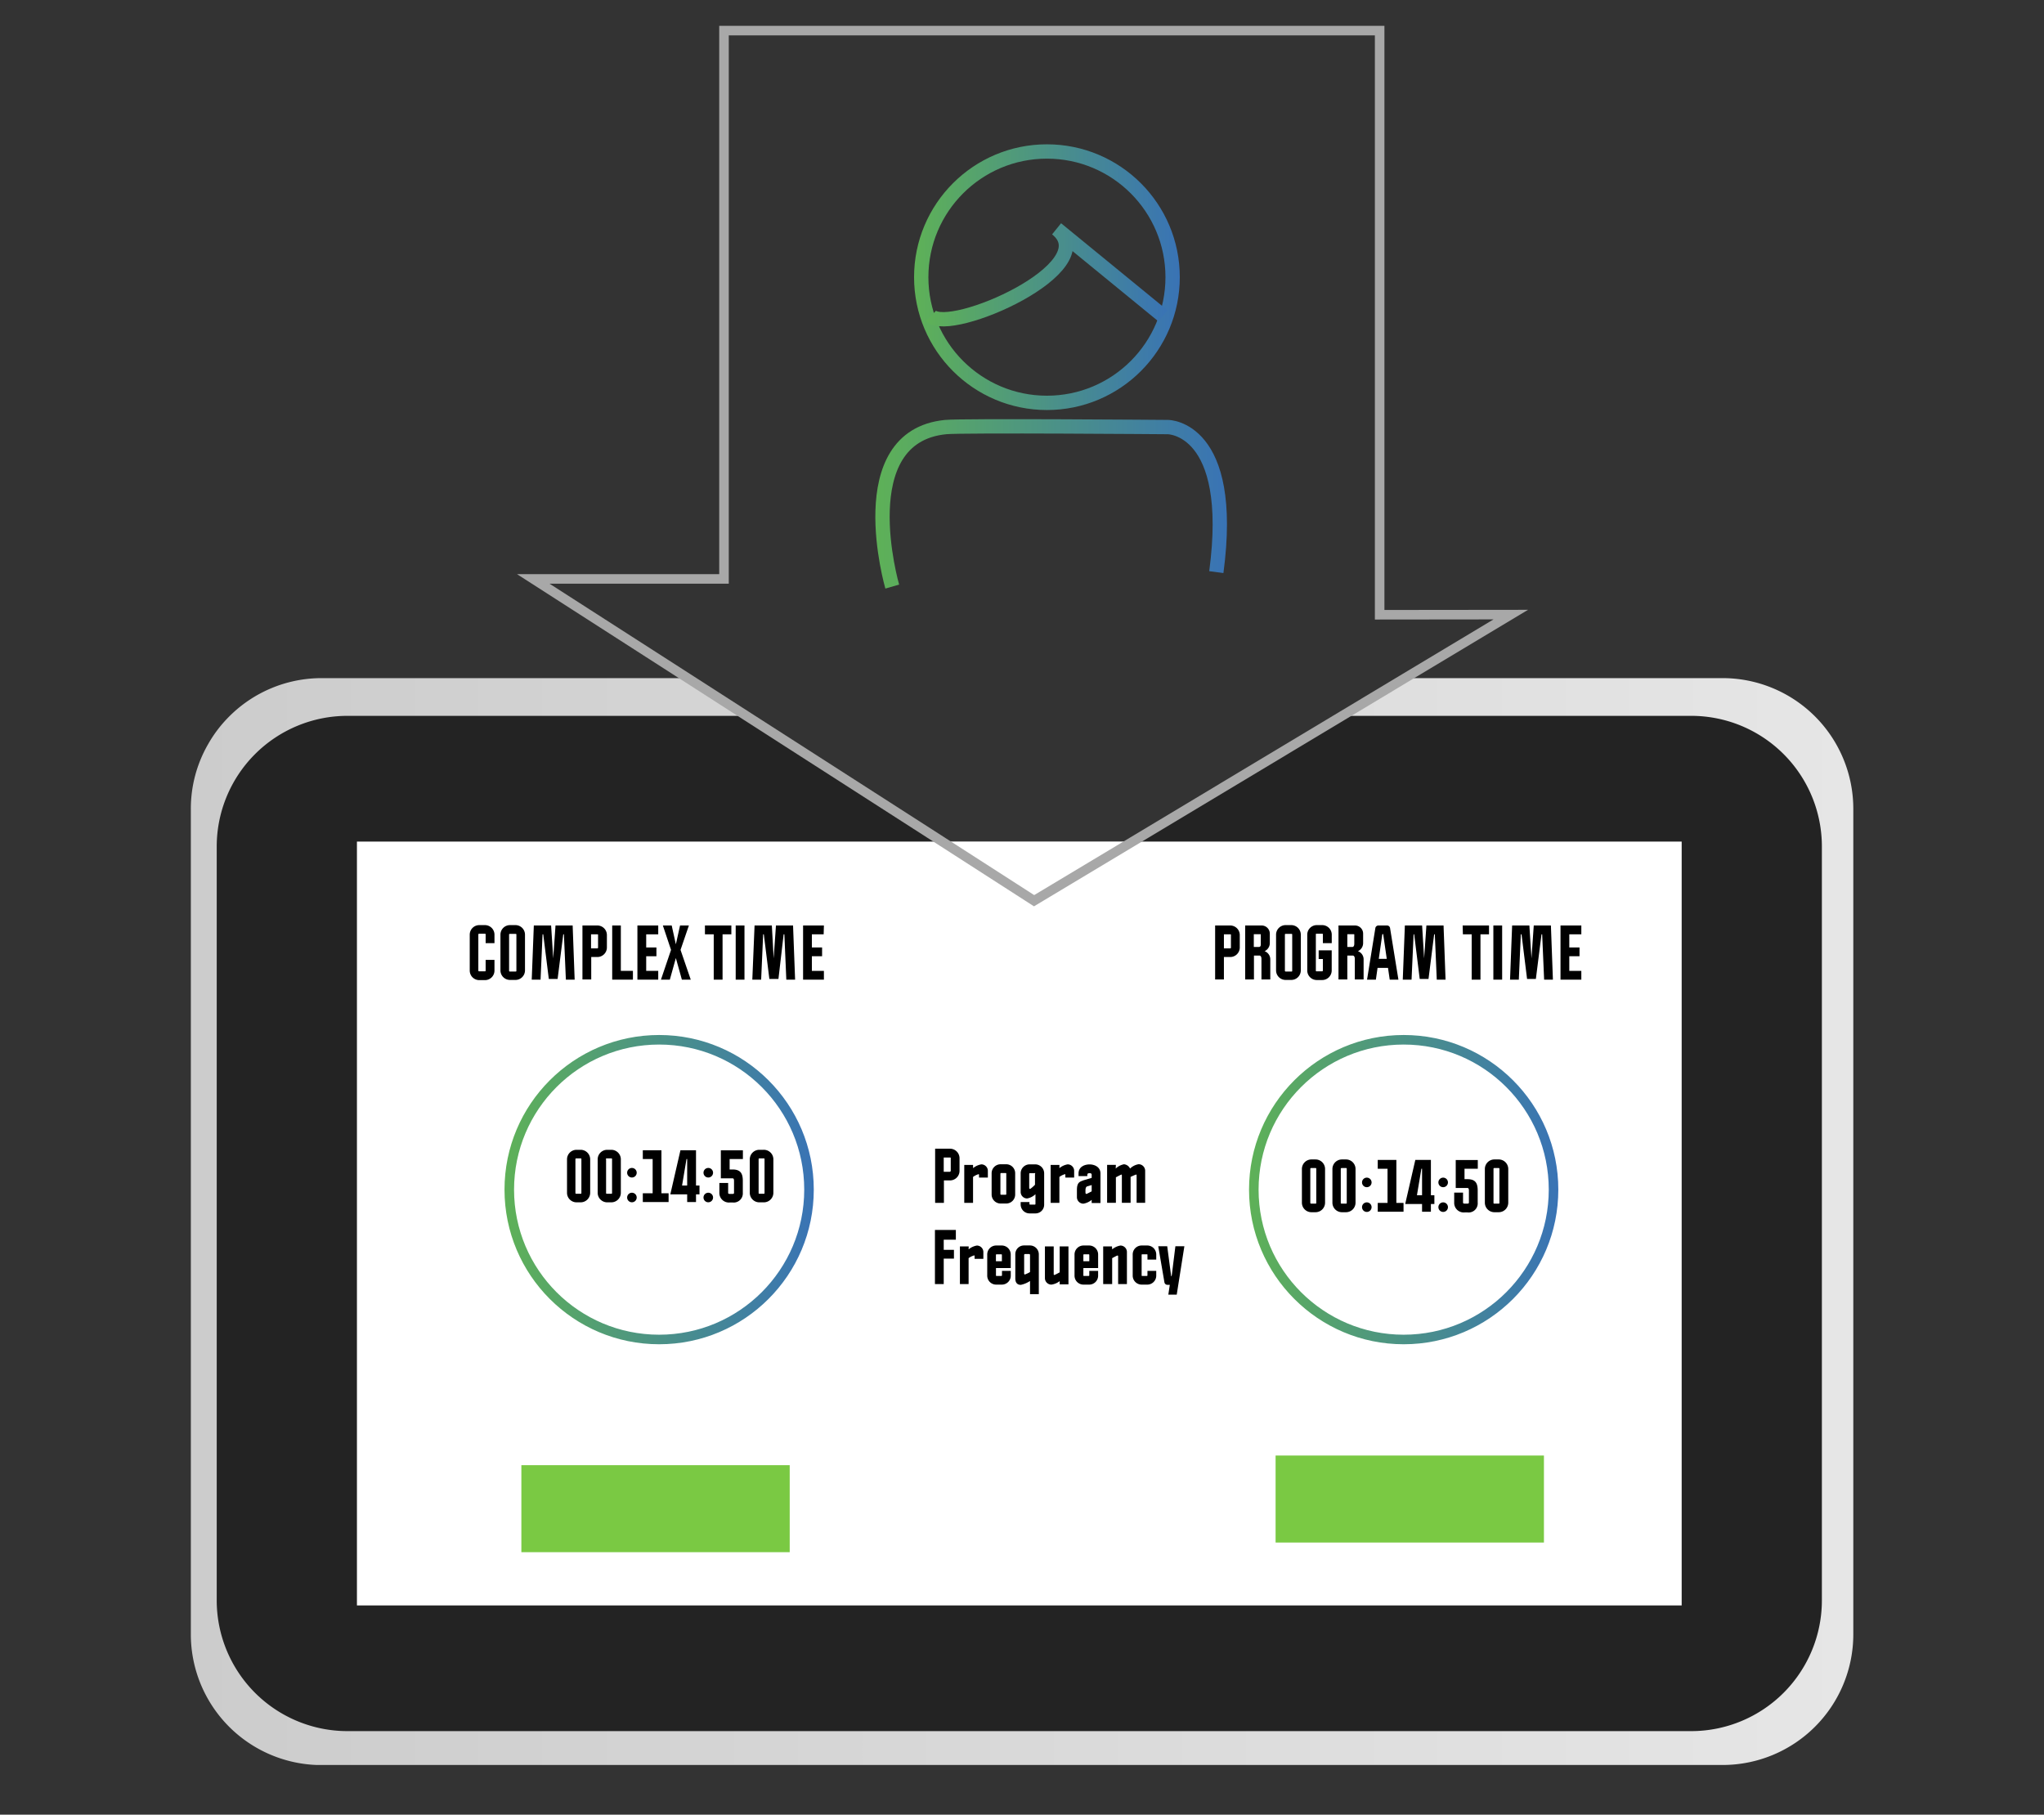
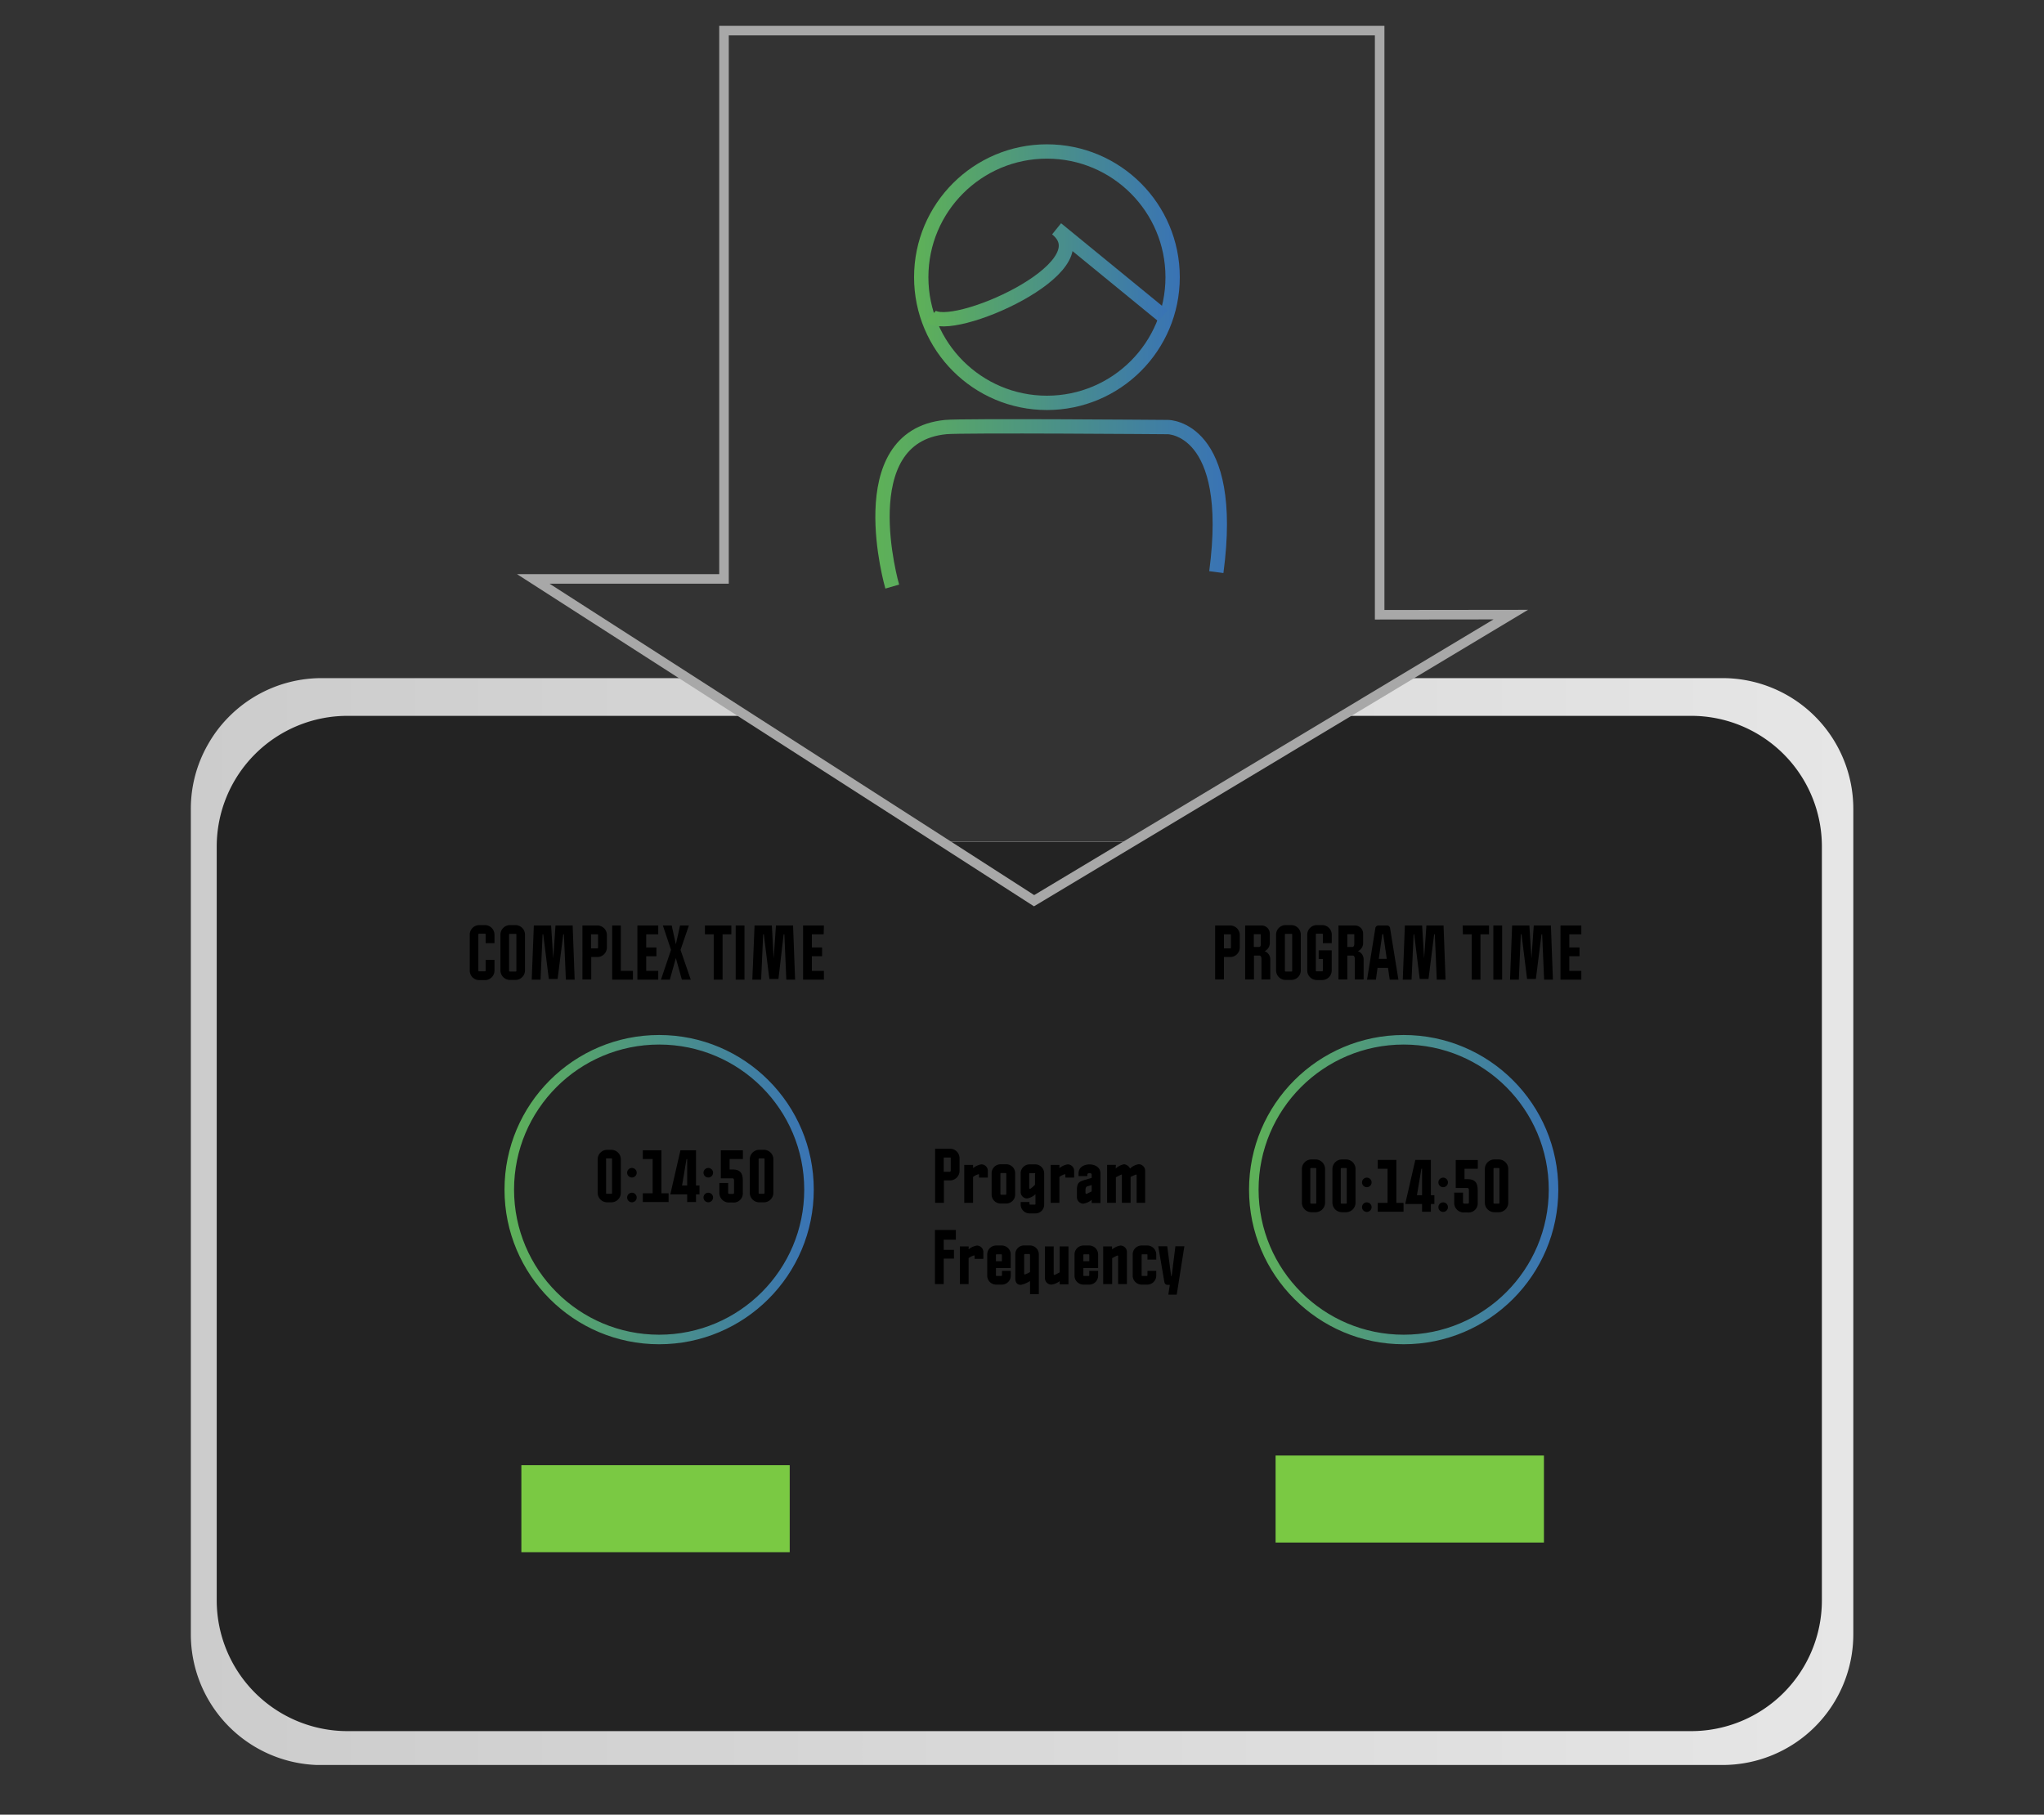
<svg xmlns="http://www.w3.org/2000/svg" xmlns:xlink="http://www.w3.org/1999/xlink" id="Layer_1" data-name="Layer 1" viewBox="0 0 428 380">
  <rect x="0" y="0" width="428" height="380" fill="#333333" stroke="none" />
  <defs>
    <style>.cls-1{fill:url(#linear-gradient);}.cls-2{fill:#232323;}.cls-3{fill:#fff;}.cls-10,.cls-4,.cls-5,.cls-7,.cls-8,.cls-9{fill:none;stroke-miterlimit:10;}.cls-4,.cls-5,.cls-7{stroke-width:2px;}.cls-4{stroke:url(#linear-gradient-2);}.cls-5{stroke:url(#linear-gradient-3);}.cls-6{fill:#7ac943;}.cls-7{stroke:#a8a8a8;}.cls-10,.cls-8,.cls-9{stroke-width:3px;}.cls-8{stroke:url(#linear-gradient-4);}.cls-9{stroke:url(#linear-gradient-5);}.cls-10{stroke:url(#linear-gradient-6);}</style>
    <linearGradient id="linear-gradient" x1="39.93" y1="255.81" x2="388.07" y2="255.81" gradientUnits="userSpaceOnUse">
      <stop offset="0" stop-color="#ccc" />
      <stop offset="1" stop-color="#e6e6e6" />
    </linearGradient>
    <linearGradient id="linear-gradient-2" x1="105.64" y1="249.11" x2="170.4" y2="249.11" gradientUnits="userSpaceOnUse">
      <stop offset="0" stop-color="#5eb157" />
      <stop offset="1" stop-color="#3973b5" />
    </linearGradient>
    <linearGradient id="linear-gradient-3" x1="261.54" y1="249.11" x2="326.31" y2="249.11" xlink:href="#linear-gradient-2" />
    <linearGradient id="linear-gradient-4" x1="183.28" y1="105.51" x2="256.88" y2="105.51" xlink:href="#linear-gradient-2" />
    <linearGradient id="linear-gradient-5" x1="191.4" y1="58.04" x2="247.05" y2="58.04" xlink:href="#linear-gradient-2" />
    <linearGradient id="linear-gradient-6" x1="193.86" y1="57.55" x2="244.47" y2="57.55" xlink:href="#linear-gradient-2" />
  </defs>
  <path class="cls-1" d="M388.07,169.4V342.21a27.37,27.37,0,0,1-27.38,27.38H67.31c-.35,0-.69,0-1,0a27.39,27.39,0,0,1-26.35-27.36V169.4a27.05,27.05,0,0,1,3.59-13.52,26.69,26.69,0,0,1,4.31-5.71A27.33,27.33,0,0,1,67.31,142H144l12.24,7.87,41,26.33h40l43.86-26.33L294.18,142h66.51A27.38,27.38,0,0,1,388.07,169.4Z" />
  <path class="cls-2" d="M381.49,177.26V335.13a27.38,27.38,0,0,1-27.36,27.37H72.76a27.39,27.39,0,0,1-27.38-27.37V177.26A27.38,27.38,0,0,1,72.76,149.9h83.49l41,26.33h40l43.86-26.33h73.07A27.36,27.36,0,0,1,381.49,177.26Z" />
-   <rect class="cls-3" x="74.74" y="176.23" width="277.39" height="159.95" />
  <circle class="cls-4" cx="138.02" cy="249.11" r="31.38" />
  <circle class="cls-5" cx="293.92" cy="249.11" r="31.38" />
  <path d="M100.36,193.72h1.13a2,2,0,0,1,2.05,2v1.78h-1.85v-1.78c0-.14,0-.2-.2-.2h-1.13c-.14,0-.2.06-.2.2v7.48c0,.14.06.2.2.2h1.18c.11,0,.15-.06.15-.2V201h1.85v2.24a2,2,0,0,1-2.05,2h-1.13a2,2,0,0,1-2-2v-7.48A2,2,0,0,1,100.36,193.72Z" />
  <path d="M106.79,193.72h1.14a2,2,0,0,1,2,2v7.48a2,2,0,0,1-2,2h-1.14a2,2,0,0,1-2-2v-7.48A2,2,0,0,1,106.79,193.72Zm0,9.72h1.14c.15,0,.2,0,.2-.2v-7.48c0-.16,0-.2-.2-.2h-1.14c-.15,0-.19,0-.19.2v7.48C106.6,203.4,106.64,203.44,106.79,203.44Z" />
  <path d="M115.84,200.69l.48-6.89h3.59l.42,11.34h-1.84l-.41-9.49h-.14L116.76,205h-1.84l-1.17-9.35h-.14l-.42,9.49h-1.85l.44-11.34h3.62Z" />
  <path d="M127.08,195.76v2.64a2,2,0,0,1-2,2h-1.28v4.7h-1.84V193.8H125A2,2,0,0,1,127.08,195.76Zm-1.85,2.64v-2.64c0-.06,0-.11-.12-.11h-1.35v2.94H125C125.19,198.59,125.23,198.55,125.23,198.4Z" />
  <path d="M130,203.3h2.53v1.84h-4.34V193.8H130Z" />
  <path d="M137.83,195.65h-2.52v2.75h2.14v1.84h-2.14v3.06h2.52v1.84h-4.36V193.8h4.36Z" />
  <path d="M142.78,205.14l-1.26-4.52-1.26,4.52H138.4l2.11-6.23-1.71-5.11h1.85l.87,3.94.88-3.94h1.85l-1.75,5.11,2.14,6.23Z" />
  <path d="M147.61,193.8h5.53v1.85H151.3v9.49h-1.85v-9.49h-1.84Z" />
  <path d="M155.89,205.14h-1.84V193.8h1.84Z" />
  <path d="M162,200.69l.48-6.89h3.58l.43,11.34h-1.84l-.41-9.49h-.15L163,205H161.1l-1.16-9.35h-.14l-.42,9.49h-1.85L158,193.8h3.62Z" />
  <path d="M172.47,195.65H170v2.75h2.14v1.84H170v3.06h2.52v1.84h-4.36V193.8h4.36Z" />
-   <path d="M123.58,242.77v7a2,2,0,0,1-2,2h-.85a2,2,0,0,1-2-2v-7a2,2,0,0,1,2-2h.85A2,2,0,0,1,123.58,242.77Zm-3.09,0v7c0,.16.05.2.2.2h.85c.16,0,.2,0,.2-.2v-7c0-.16,0-.2-.2-.2h-.85C120.54,242.57,120.49,242.61,120.49,242.77Z" />
  <path d="M130,242.77v7a2,2,0,0,1-2,2h-.85a2,2,0,0,1-2-2v-7a2,2,0,0,1,2-2h.85A2,2,0,0,1,130,242.77Zm-3.09,0v7c0,.16,0,.2.2.2h.85c.16,0,.2,0,.2-.2v-7c0-.16,0-.2-.2-.2h-.85C126.92,242.57,126.87,242.61,126.87,242.77Z" />
  <path d="M131.32,245.57a1,1,0,0,1,1-1,1,1,0,0,1,1,1,1,1,0,0,1-1,1A1,1,0,0,1,131.32,245.57Zm1,4.19a1,1,0,0,1,1,1,1,1,0,0,1-1,1,1,1,0,0,1-1-1A1,1,0,0,1,132.29,249.76Z" />
  <path d="M140,251.71h-5.4v-1.84h2.06v-7.16h-2.06v-1.84h3.9v9H140Z" />
  <path d="M146.47,248.25v1.85h-.73v1.61h-1.85V250.1h-3.53l2.12-9.23h3.26v7.38Zm-3.65,0h1.07v-5.54h-.14Z" />
  <path d="M147.31,245.57a1,1,0,0,1,1-1,1,1,0,0,1,1,1,1,1,0,0,1-1,1A1,1,0,0,1,147.31,245.57Zm1,4.19a1,1,0,0,1,1,1,1,1,0,0,1-1,1,1,1,0,0,1-1-1A1,1,0,0,1,148.27,249.76Z" />
  <path d="M152.78,242.71v2.18h.6c1.7,0,2.16.84,2.16,2.39v2.52a1.91,1.91,0,0,1-2.16,2h-.53a2,2,0,0,1-2.22-2v-2.09h1.84v2.09c0,.15.11.21.38.21h.51c.24,0,.34-.06.34-.21v-2.52c0-.39-.1-.54-.32-.54h-2.44v-5.86h4.62v1.83Z" />
  <path d="M161.94,242.77v7a2,2,0,0,1-2,2H159a2,2,0,0,1-2-2v-7a2,2,0,0,1,2-2h.86A2,2,0,0,1,161.94,242.77Zm-3.09,0v7c0,.16,0,.2.19.2h.86c.15,0,.19,0,.19-.2v-7c0-.16,0-.2-.19-.2H159C158.89,242.57,158.85,242.61,158.85,242.77Z" />
  <path d="M277.46,244.79v7.05a2,2,0,0,1-2,2h-.85a2,2,0,0,1-2-2v-7.05a2,2,0,0,1,2-2h.85A2,2,0,0,1,277.46,244.79Zm-3.09,0v7.05c0,.15.05.2.2.2h.85c.16,0,.2,0,.2-.2v-7.05c0-.15,0-.2-.2-.2h-.85C274.42,244.59,274.37,244.64,274.37,244.79Z" />
  <path d="M283.84,244.79v7.05a2,2,0,0,1-2,2H281a2,2,0,0,1-2-2v-7.05a2,2,0,0,1,2-2h.85A2,2,0,0,1,283.84,244.79Zm-3.09,0v7.05c0,.15,0,.2.2.2h.85c.16,0,.2,0,.2-.2v-7.05c0-.15,0-.2-.2-.2H281C280.79,244.59,280.75,244.64,280.75,244.79Z" />
  <path d="M285.2,247.6a1,1,0,0,1,1-1,1,1,0,0,1,1,1,1,1,0,0,1-1,1A1,1,0,0,1,285.2,247.6Zm1,4.18a1,1,0,0,1,1,1,1,1,0,0,1-1,1,1,1,0,0,1-1-1A1,1,0,0,1,286.17,251.78Z" />
  <path d="M293.89,253.74h-5.4v-1.85h2.05v-7.15h-2.05v-1.85h3.9v9h1.5Z" />
  <path d="M300.35,250.28v1.84h-.73v1.62h-1.85v-1.62h-3.53l2.12-9.23h3.26v7.39Zm-3.65,0h1.07v-5.54h-.14Z" />
  <path d="M301.19,247.6a1,1,0,0,1,1-1,1,1,0,0,1,1,1,1,1,0,0,1-1,1A1,1,0,0,1,301.19,247.6Zm1,4.18a1,1,0,0,1,1,1,1,1,0,0,1-1,1,1,1,0,0,1-1-1A1,1,0,0,1,302.15,251.78Z" />
  <path d="M306.66,244.74v2.18h.59c1.71,0,2.17.83,2.17,2.38v2.52a1.91,1.91,0,0,1-2.17,2.06h-.52a2,2,0,0,1-2.23-2.06v-2.08h1.85v2.08c0,.16.11.22.38.22h.51c.24,0,.34-.06.34-.22V249.3c0-.38-.1-.54-.33-.54h-2.43v-5.85h4.62v1.83Z" />
  <path d="M315.82,244.79v7.05a2,2,0,0,1-2.05,2h-.85a2,2,0,0,1-2-2v-7.05a2,2,0,0,1,2-2h.85A2,2,0,0,1,315.82,244.79Zm-3.09,0v7.05c0,.15,0,.2.19.2h.85c.16,0,.2,0,.2-.2v-7.05c0-.15,0-.2-.2-.2h-.85C312.77,244.59,312.73,244.64,312.73,244.79Z" />
  <path d="M259.6,195.76v2.64a2,2,0,0,1-2.05,2h-1.27v4.7h-1.84V193.8h3.11A2,2,0,0,1,259.6,195.76Zm-1.85,2.64v-2.64c0-.06,0-.11-.13-.11h-1.34v2.94h1.27C257.71,198.59,257.75,198.55,257.75,198.4Z" />
  <path d="M265.89,195.5v2a1.87,1.87,0,0,1-1.09,1.68,1.81,1.81,0,0,1,1.19,1.7v4.22h-1.85v-4.22c0-.48-.1-.65-.32-.78h-1.25v5h-1.84V193.8h3.46A1.71,1.71,0,0,1,265.89,195.5ZM264,197.57v-1.81c0-.1,0-.14-.1-.14h-1.36v2.68h1.12C264,198.21,264,198,264,197.57Z" />
  <path d="M269.25,193.72h1.13a2,2,0,0,1,2,2v7.48a2,2,0,0,1-2,2h-1.13a2,2,0,0,1-2.05-2v-7.48A2,2,0,0,1,269.25,193.72Zm0,9.72h1.13c.16,0,.2,0,.2-.2v-7.48c0-.16,0-.2-.2-.2h-1.13c-.16,0-.2,0-.2.2v7.48C269.05,203.4,269.09,203.44,269.25,203.44Z" />
  <path d="M275.74,193.72h1.07a2,2,0,0,1,2.05,2v1.78H277v-1.78c0-.16,0-.2-.2-.2h-1.07c-.16,0-.2,0-.2.2v7.48c0,.16,0,.2.2.2h1.07a.18.18,0,0,0,.2-.2v-2.38h-.88V199h2.73v4.22a2,2,0,0,1-2.05,2h-1.07a2,2,0,0,1-2-2v-7.48A2,2,0,0,1,275.74,193.72Z" />
  <path d="M285.43,195.5v2a1.86,1.86,0,0,1-1.09,1.68,1.8,1.8,0,0,1,1.19,1.7v4.22h-1.84v-4.22c0-.48-.1-.65-.33-.78h-1.24v5h-1.85V193.8h3.46A1.7,1.7,0,0,1,285.43,195.5Zm-1.85,2.07v-1.81c0-.1,0-.14-.1-.14h-1.36v2.68h1.11C283.49,198.21,283.58,198,283.58,197.57Z" />
  <path d="M288.45,202.68l-.35,2.46h-1.85L288,194.28a.66.66,0,0,1,.61-.48h1.84a.64.64,0,0,1,.61.48l1.76,10.86H291l-.36-2.46Zm1.19-7c0-.06,0-.08-.06-.08h-.08s0,0-.06.08l-.73,5.1h1.67Z" />
  <path d="M298.2,200.69l.48-6.89h3.59l.42,11.34h-1.84l-.41-9.49h-.14L299.12,205h-1.84l-1.16-9.35H296l-.43,9.49h-1.84l.44-11.34h3.61Z" />
  <path d="M306.27,193.8h5.52v1.85H310v9.49h-1.84v-9.49h-1.84Z" />
  <path d="M314.54,205.14H312.7V193.8h1.84Z" />
  <path d="M320.68,200.69l.48-6.89h3.59l.42,11.34h-1.84l-.41-9.49h-.14L321.6,205h-1.84l-1.16-9.35h-.15l-.42,9.49h-1.84l.44-11.34h3.61Z" />
  <path d="M331.12,195.65H328.6v2.75h2.14v1.84H328.6v3.06h2.52v1.84h-4.36V193.8h4.36Z" />
  <path d="M200.92,242.5v2.63a2,2,0,0,1-2,2.05h-1.27v4.7h-1.84V240.54h3.11A2,2,0,0,1,200.92,242.5Zm-1.84,2.63V242.5a.11.11,0,0,0-.13-.12h-1.34v3h1.27C199,245.33,199.08,245.29,199.08,245.13Z" />
  <path d="M203.76,244.61a3.66,3.66,0,0,1,1.73-.79,1.36,1.36,0,0,1,1.36,1.36v1.41H205v-.42q0-.3-.06-.3a3.49,3.49,0,0,0-1.19.58v5.43h-1.84v-7.94h1.84Z" />
  <path d="M209.53,243.8h1.16a1.87,1.87,0,0,1,1.88,1.89v4.45a1.88,1.88,0,0,1-1.88,1.88h-1.16a1.89,1.89,0,0,1-1.89-1.88v-4.45A1.88,1.88,0,0,1,209.53,243.8Zm.07,6.38h1c.07,0,.11-.06.11-.18v-4.17c0-.13,0-.19-.11-.19h-1c-.07,0-.12.06-.12.19V250C209.48,250.12,209.53,250.18,209.6,250.18Z" />
  <path d="M218.64,245.67v6.57a1.82,1.82,0,0,1-1.87,1.85h-1.16a1.87,1.87,0,0,1-1.89-1.88v-.5h1.84v.36c0,.12.05.18.13.18h1c.09,0,.13-.06.13-.18v-2a3.41,3.41,0,0,1-1.74.89,1.36,1.36,0,0,1-1.36-1.36v-3.9a1.88,1.88,0,0,1,1.88-1.88h1.17A1.88,1.88,0,0,1,218.64,245.67Zm-2,0h-1c-.09,0-.13.06-.13.18v2.84c0,.24.1.27.21.27a6.82,6.82,0,0,0,1-.87v-2.24C216.8,245.69,216.76,245.63,216.67,245.63Z" />
  <path d="M221.83,244.61a3.66,3.66,0,0,1,1.73-.79,1.36,1.36,0,0,1,1.36,1.36v1.41h-1.84v-.42q0-.3-.06-.3a3.49,3.49,0,0,0-1.19.58v5.43H220v-7.94h1.84Z" />
  <path d="M226.9,247.15l1.69-.5V246c0-.23-.13-.33-.44-.33h0c-.34,0-.47.1-.47.33v.28h-1.84v-.56c0-1.39,1.26-1.89,2.31-1.89h0c1,0,2.28.51,2.28,1.89v6.19h-1.84v-.66a3.64,3.64,0,0,1-1.73.8,1.36,1.36,0,0,1-1.36-1.36V249.2C225.5,247.57,226.09,247.46,226.9,247.15Zm.6,2.86c.07,0,1.09-.54,1.09-.54v-1.32l-1,.3c-.18.11-.3.34-.3.84v.48C227.34,250,227.4,250,227.5,250Z" />
  <path d="M233.62,244.7a3.5,3.5,0,0,1,1.73-.9,1.56,1.56,0,0,1,1.28.9h0a3.27,3.27,0,0,1,1.8-.91,1.38,1.38,0,0,1,1.36,1.38v6.7H238v-5.71c0-.14,0-.2-.11-.2s-1.15.48-1.15.48v5.43h-1.83v-5.63c0-.19,0-.28-.09-.28s-1.16.57-1.16.57v5.34h-1.84v-7.94h1.84Z" />
  <path d="M200.15,259.6h-2.54v2.12h2.14v1.84h-2.14v5.33h-1.84V257.55h4.38Z" />
  <path d="M202.82,261.62a3.64,3.64,0,0,1,1.73-.8,1.36,1.36,0,0,1,1.36,1.36v1.42h-1.84v-.42c0-.2,0-.3-.06-.3a3.49,3.49,0,0,0-1.19.58v5.43H201V261h1.84Z" />
  <path d="M208.59,260.81h1.16a1.88,1.88,0,0,1,1.89,1.89v2.83h-3.09V267c0,.13,0,.19.13.19h1c.08,0,.13-.06.13-.19v-.88h1.84v1a1.87,1.87,0,0,1-1.89,1.88h-1.16a1.87,1.87,0,0,1-1.88-1.88V262.7A1.87,1.87,0,0,1,208.59,260.81Zm1.08,1.84h-1c-.09,0-.13.06-.13.19v1.27h1.25v-1.27C209.8,262.71,209.75,262.65,209.67,262.65Z" />
  <path d="M214.47,260.8h1.17a1.86,1.86,0,0,1,1.88,1.88V271h-1.84v-2.76a5.43,5.43,0,0,1-1.93.81c-.76,0-1.16-.48-1.15-1.38v-5A1.82,1.82,0,0,1,214.47,260.8Zm.12,6.08a5.79,5.79,0,0,0,1.09-.51v-3.55a.19.19,0,0,0-.21-.22h-.81a.19.19,0,0,0-.21.21v3.85C214.45,266.81,214.52,266.88,214.59,266.88Z" />
  <path d="M220.16,269a1.36,1.36,0,0,1-1.36-1.36V261h1.84v5.71c0,.19,0,.27.13.27s1.12-.55,1.12-.55V261h1.84v7.94h-1.84v-.67A3.64,3.64,0,0,1,220.16,269Z" />
  <path d="M226.89,260.81h1.16a1.88,1.88,0,0,1,1.89,1.89v2.83h-3.09V267c0,.13,0,.19.12.19h1c.08,0,.12-.06.12-.19v-.88h1.85v1a1.87,1.87,0,0,1-1.89,1.88h-1.16a1.87,1.87,0,0,1-1.89-1.88V262.7A1.88,1.88,0,0,1,226.89,260.81Zm1.08,1.84h-1c-.08,0-.12.06-.12.19v1.27h1.24v-1.27C228.09,262.71,228.05,262.65,228,262.65Z" />
  <path d="M232.88,261.62a3.64,3.64,0,0,1,1.73-.8,1.36,1.36,0,0,1,1.36,1.36v6.71h-1.84v-5.71c0-.19,0-.27-.13-.27s-1.12.55-1.12.55v5.43H231V261h1.84Z" />
  <path d="M239.06,260.81h1.17a1.88,1.88,0,0,1,1.88,1.89v1.06h-1.84v-.94c0-.12,0-.17-.11-.17h-1c-.08,0-.11.05-.11.17V267c0,.13,0,.19.11.19h1c.08,0,.11-.06.11-.19v-.88h1.84v1a1.88,1.88,0,0,1-1.88,1.88h-1.17a1.88,1.88,0,0,1-1.88-1.88V262.7A1.87,1.87,0,0,1,239.06,260.81Z" />
  <path d="M245.21,267.06c0,.14,0,.2.08.2h0s0-.06.07-.2l.76-6.09H248l-1.6,10.13h-1.76l.31-2.05h-.51a.65.65,0,0,1-.61-.49l-1.3-7.59h1.88Z" />
  <rect class="cls-6" x="109.17" y="306.81" width="56.19" height="18.22" />
  <rect class="cls-6" x="267.1" y="304.79" width="56.19" height="18.22" />
  <circle class="cls-7" cx="219.22" cy="58.04" r="26.32" />
  <path class="cls-7" d="M288.89,128.73V6.41H151.6V121.23H111.67L144,142l12.24,7.87,41,26.33,19.29,12.41,20.69-12.41,43.86-26.33L294.18,142l22.17-13.3ZM219.22,84.36A26.32,26.32,0,1,1,245.55,58,26.32,26.32,0,0,1,219.22,84.36Z" />
  <path class="cls-8" d="M186.83,122.83S177.72,91.45,198,89.43c3.44-.35,46.57,0,46.57,0s14.17,0,10.12,30.37" />
  <circle class="cls-9" cx="219.22" cy="58.04" r="26.32" />
  <path class="cls-10" d="M243.52,66.14,221.25,47.92C231.37,56,199,70.19,194.93,66.14" />
</svg>